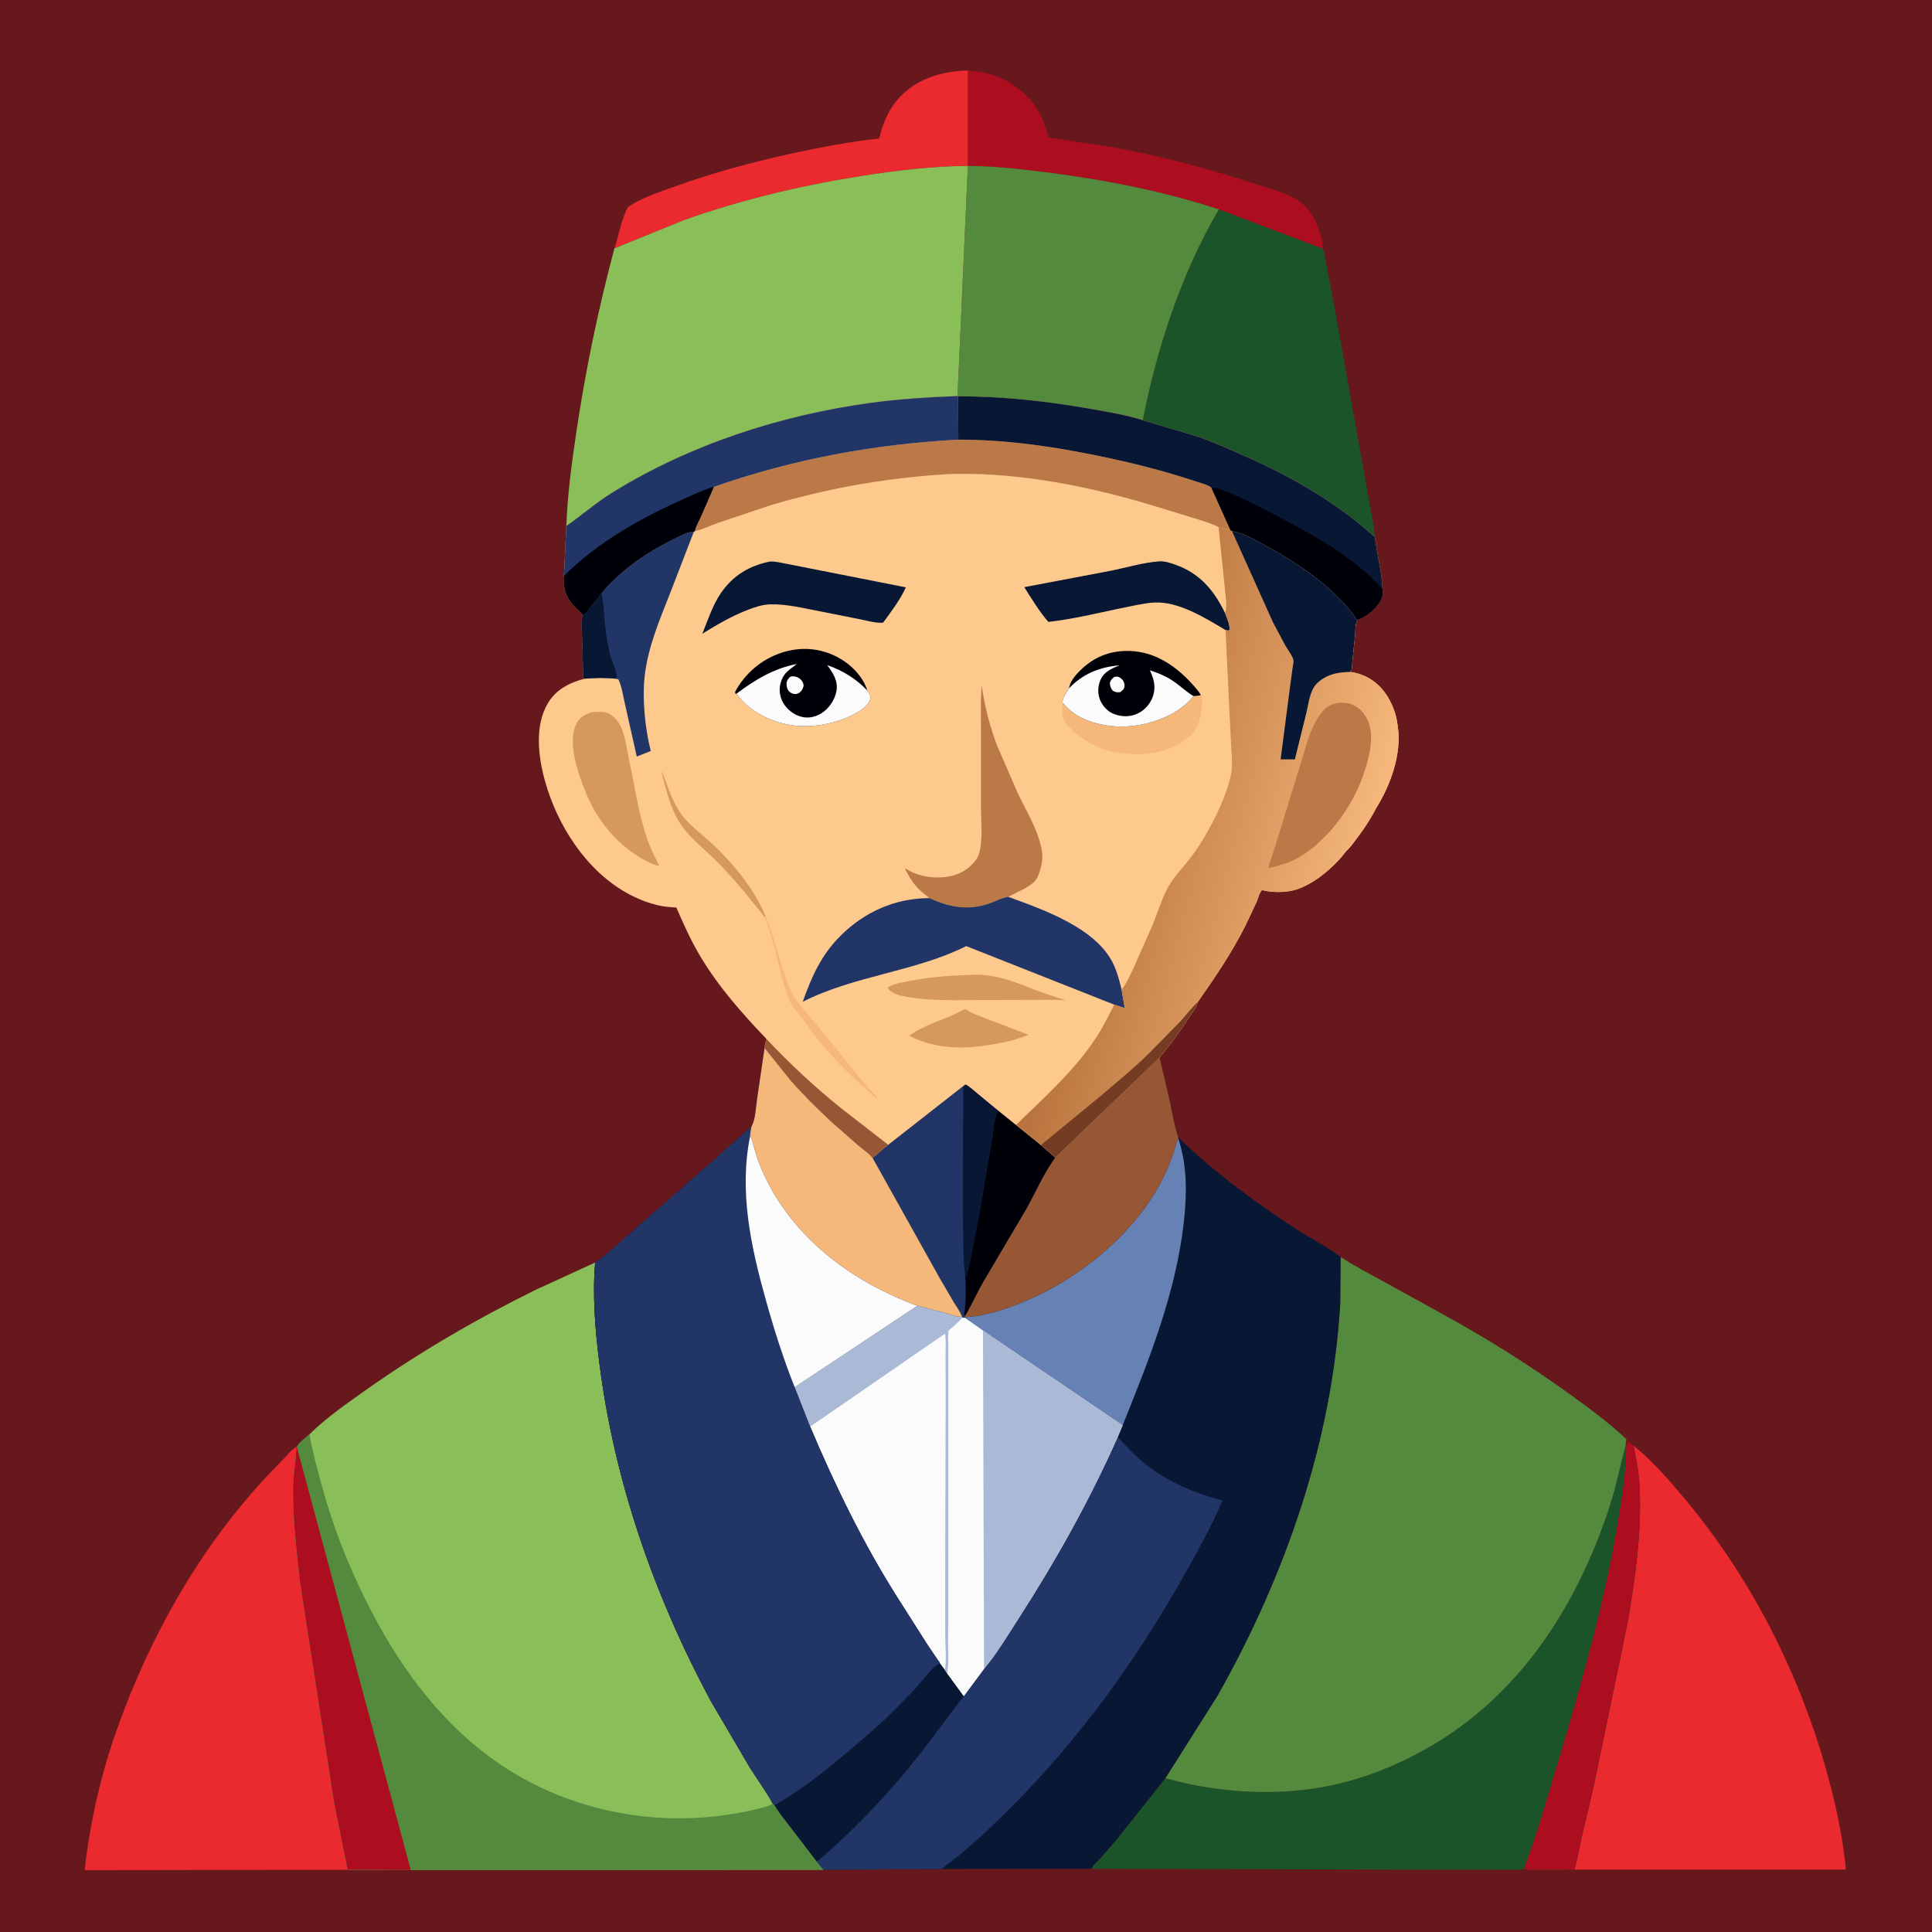
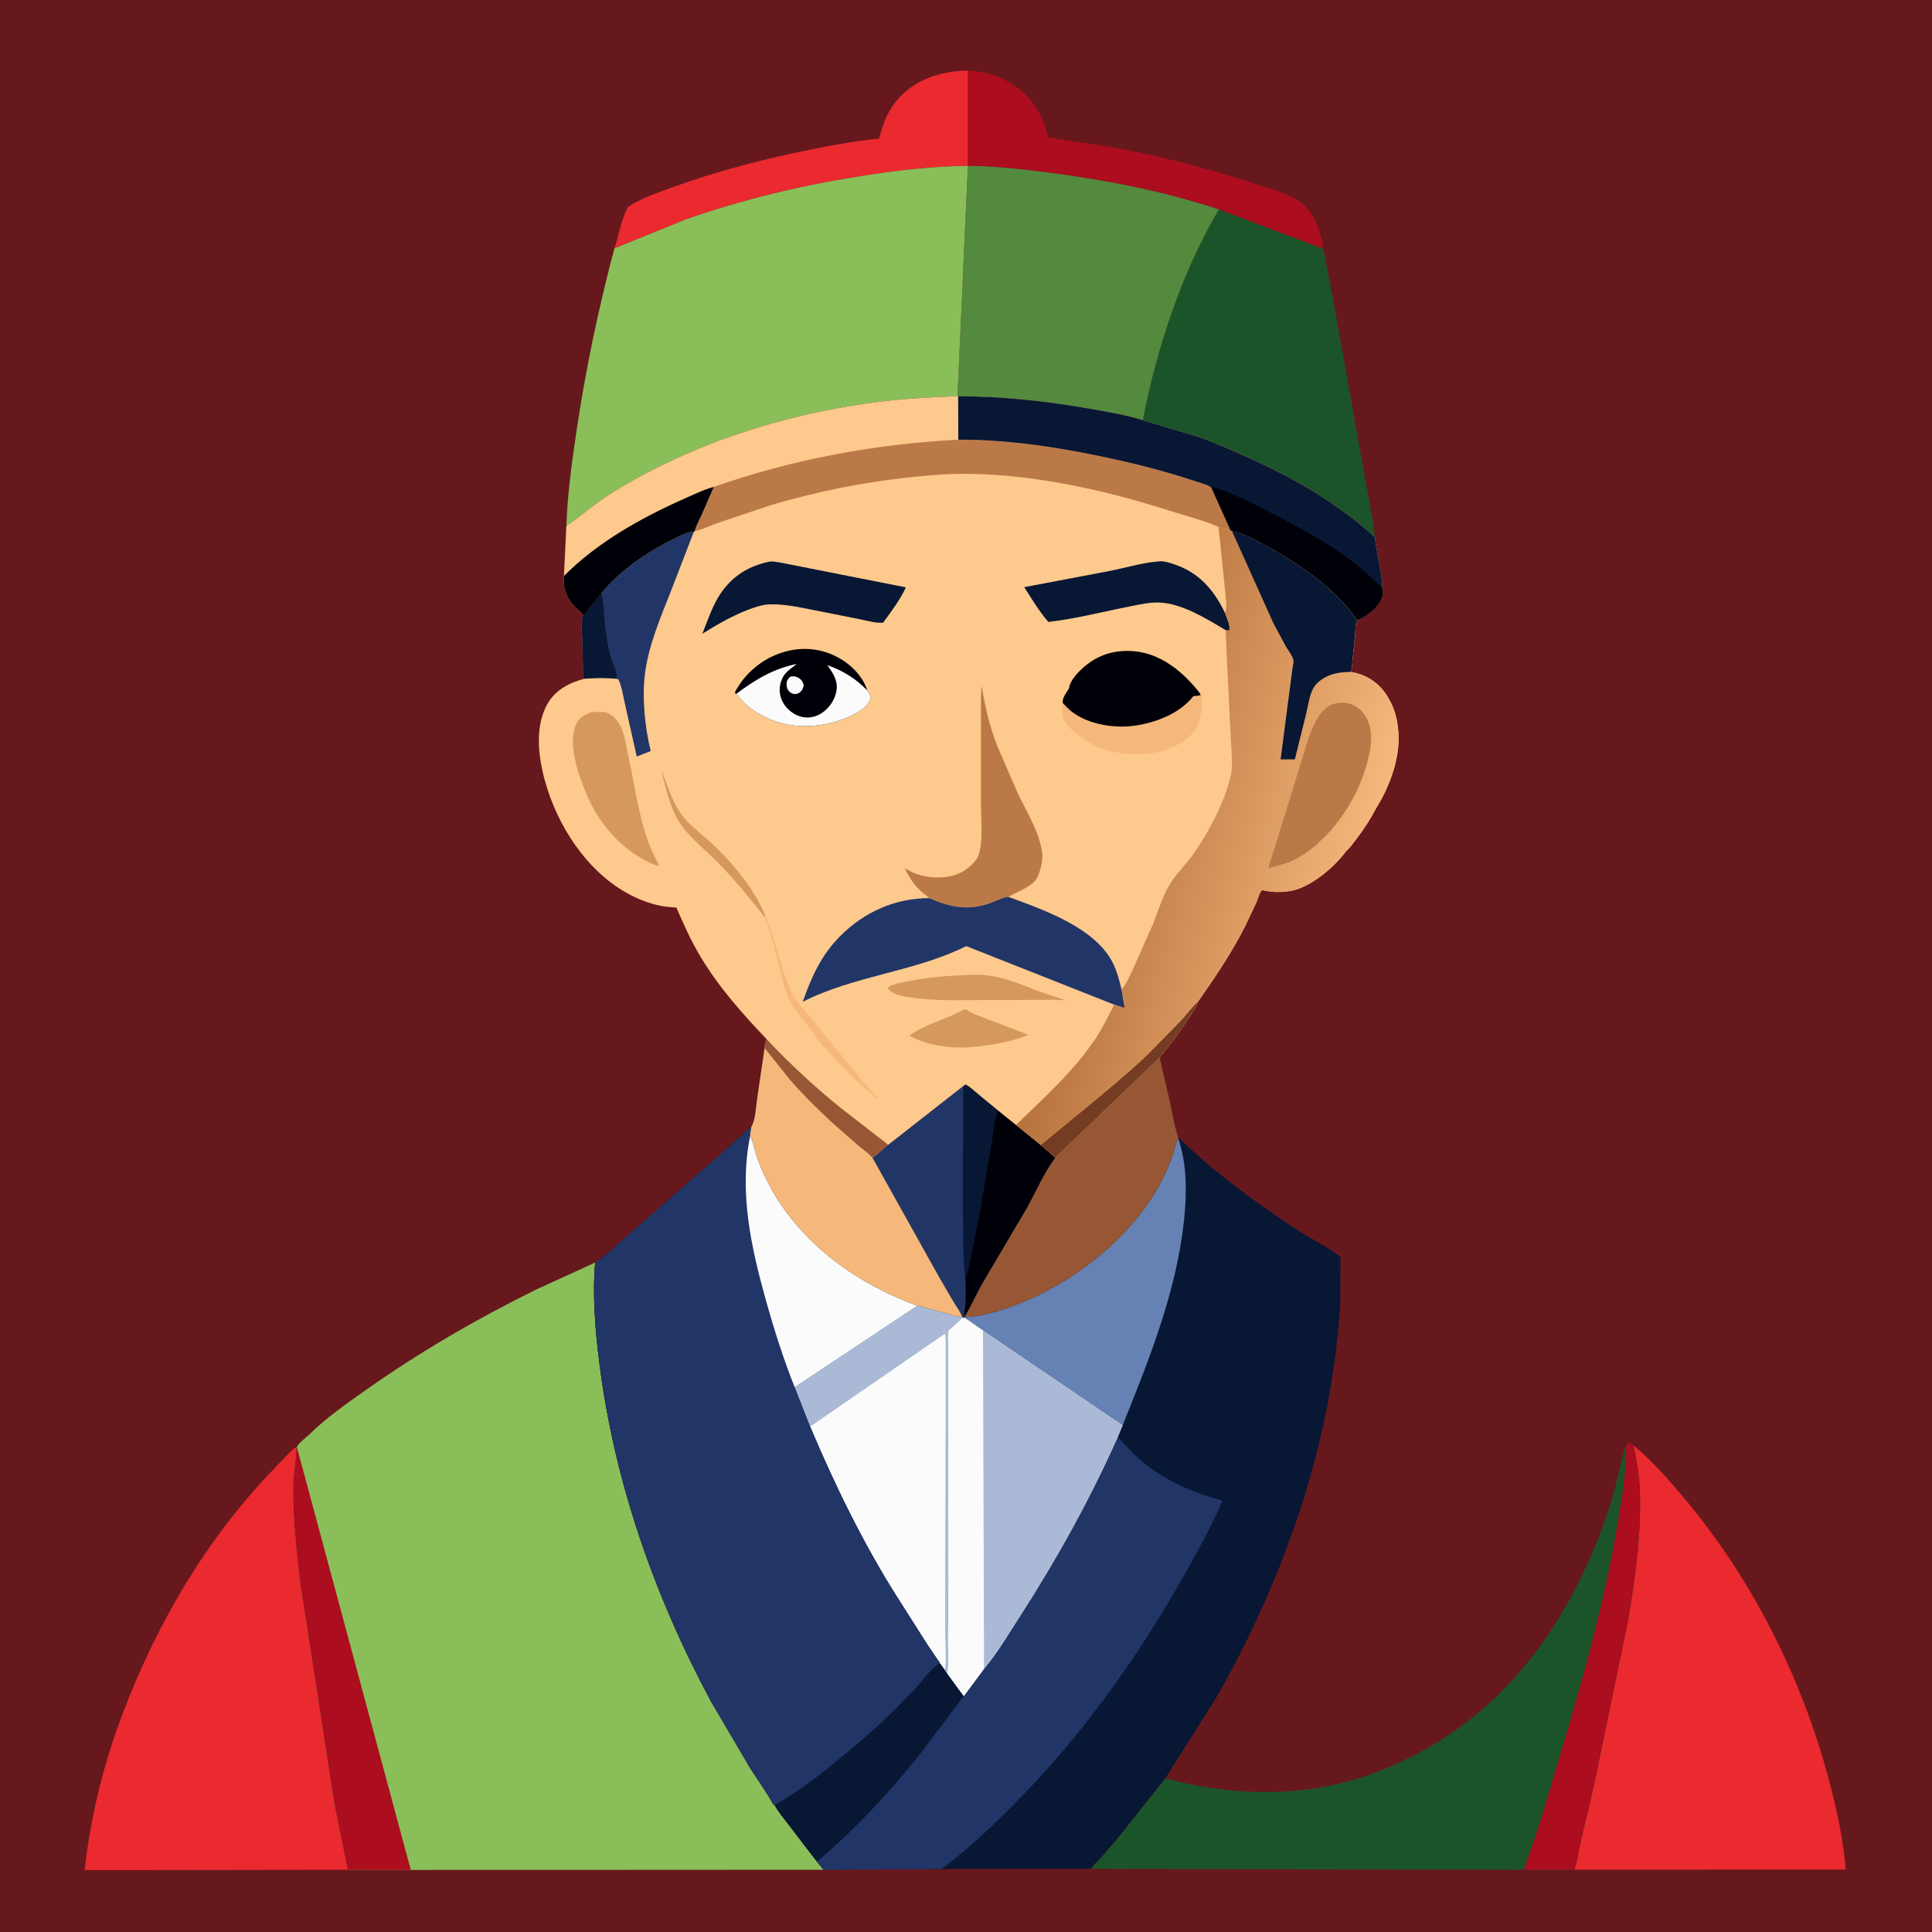
<svg xmlns="http://www.w3.org/2000/svg" version="1.1" style="display: block;" viewBox="0 0 2048 2048" width="1024" height="1024">
  <defs>
    <linearGradient id="Gradient1" gradientUnits="userSpaceOnUse" x1="1160.06" y1="875.645" x2="1441.37" y2="949.505">
      <stop class="stop0" offset="0" stop-opacity="1" stop-color="rgb(183,113,60)" />
      <stop class="stop1" offset="1" stop-opacity="1" stop-color="rgb(246,184,124)" />
    </linearGradient>
  </defs>
  <path transform="translate(0,0)" fill="rgb(103,24,28)" d="M -0 -0 L 2048 0 L 2048 2048 L -0 2048 L -0 -0 z" />
  <path transform="translate(0,0)" fill="rgb(172,13,31)" d="M 1025.99 74.766 C 1052.23 76.198 1073.86 85.701 1091.62 105.245 C 1097.44 111.653 1102 119.226 1105.33 127.208 C 1107.17 131.634 1108.81 136.07 1110.1 140.689 C 1110.32 141.48 1111.11 145.369 1111.48 145.783 C 1111.74 146.074 1112.26 145.877 1112.65 145.924 L 1177.27 155.788 C 1230.18 165.155 1281.91 178.878 1332.91 195.669 C 1347.25 200.39 1366.32 205.156 1378.44 214.248 C 1388.32 221.648 1394.46 232.47 1398.25 244 L 1398.71 245.387 C 1400.58 251.056 1402.5 257.602 1402.02 263.598 L 1292.08 221.944 C 1232.4 202.337 1168.5 189.982 1106.25 182.284 C 1079.88 179.023 1052.56 175.894 1025.98 175.897 L 1025.99 74.766 z" />
  <path transform="translate(0,0)" fill="rgb(234,42,47)" d="M 651.306 263.27 C 656.186 249.096 658.529 232.653 665.615 219.463 C 679.242 210.191 697.04 204.277 712.524 198.669 C 754.193 183.577 796.546 172.009 839.831 162.608 C 870.239 156.004 901.067 150.141 932.02 146.823 C 936.063 129.729 942.128 115.226 954.34 102.411 C 972.97 82.862 999.712 75.229 1025.99 74.766 L 1025.98 175.897 C 988.188 176.05 950.173 180.703 912.874 186.575 C 849.069 196.621 786.45 211.607 725.484 233.113 L 651.306 263.27 z" />
  <path transform="translate(0,0)" fill="rgb(28,84,42)" d="M 1292.08 221.944 L 1402.02 263.598 C 1404.62 268.898 1404.8 274.755 1406.03 280.469 L 1414.56 325.275 L 1436.27 446.914 L 1451.51 532.109 C 1453.57 544.269 1456.64 556.944 1457.33 569.247 C 1417.01 532.647 1369.78 505.628 1320.21 483.689 C 1303.81 476.428 1287.41 468.945 1270.46 463.017 L 1211.4 445.423 C 1226.44 368.722 1252.3 289.533 1292.08 221.944 z" />
  <path transform="translate(0,0)" fill="rgb(83,138,61)" d="M 1025.98 175.897 C 1052.56 175.894 1079.88 179.023 1106.25 182.284 C 1168.5 189.982 1232.4 202.337 1292.08 221.944 C 1252.3 289.533 1226.44 368.722 1211.4 445.423 C 1194.14 439.902 1175.34 436.828 1157.5 433.661 C 1110.4 425.3 1063.52 420.116 1015.66 420.098 L 1014.98 419.875 L 1025.98 175.897 z" />
  <path transform="translate(0,0)" fill="rgb(234,42,47)" d="M 368.497 1982.04 L 89.727 1982.43 C 95.107 1933.41 106.672 1882.54 122.972 1835.99 C 158.096 1735.7 212.564 1638.94 286.011 1561.64 L 304.027 1542.86 C 307.107 1539.68 310.06 1535.89 314.087 1533.96 L 314.086 1535.15 C 314.025 1545 312.129 1555.16 311.307 1565.03 C 310.37 1576.27 310.658 1587.95 311.073 1599.23 C 312.01 1624.65 315.166 1650.15 317.846 1675.44 L 354.158 1911 L 368.497 1982.04 z" />
  <path transform="translate(0,0)" fill="rgb(234,42,47)" d="M 1731.48 1532.29 C 1751.36 1548.3 1768.9 1568.59 1785.3 1588.09 C 1854.1 1669.91 1905.4 1769.56 1934.7 1872.18 C 1944.33 1905.92 1952.21 1940.06 1956.01 1975 L 1956.55 1981.86 L 1668.89 1981.92 C 1672.06 1971.83 1673.72 1960.36 1676.06 1949.97 L 1689.14 1894.6 L 1725.64 1718.48 C 1733.59 1670.84 1740.6 1622.68 1737.92 1574.22 C 1737.13 1560.02 1734.34 1546.19 1731.48 1532.29 z" />
  <path transform="translate(0,0)" fill="rgb(28,84,42)" d="M 1723.96 1533.03 L 1725.5 1529.12 C 1728.36 1529.45 1729.24 1530.55 1731.48 1532.29 C 1734.34 1546.19 1737.13 1560.02 1737.92 1574.22 C 1740.6 1622.68 1733.59 1670.84 1725.64 1718.48 L 1689.14 1894.6 L 1676.06 1949.97 C 1673.72 1960.36 1672.06 1971.83 1668.89 1981.92 L 1633.14 1982.05 C 1627.92 1982.05 1620.24 1983.13 1615.44 1981.01 C 1611.53 1982.61 1606.32 1981.96 1602.1 1981.96 L 1574.43 1981.93 L 1485.34 1981.86 L 1156.65 1981.02 C 1158.67 1976.91 1163.07 1973.5 1166.16 1970.15 L 1184.42 1949.04 L 1235.42 1884.83 L 1237.52 1885.48 C 1292.4 1900.88 1355.59 1904.41 1411.42 1892.55 C 1446.85 1885.02 1480.48 1871.48 1511.98 1853.72 C 1611.53 1797.62 1672.51 1701.29 1706.94 1594.83 C 1713.55 1574.38 1717.3 1553.53 1723.1 1532.98 L 1723.96 1533.03 z" />
  <path transform="translate(0,0)" fill="rgb(172,13,31)" d="M 1723.96 1533.03 L 1725.5 1529.12 C 1728.36 1529.45 1729.24 1530.55 1731.48 1532.29 C 1734.34 1546.19 1737.13 1560.02 1737.92 1574.22 C 1740.6 1622.68 1733.59 1670.84 1725.64 1718.48 L 1689.14 1894.6 L 1676.06 1949.97 C 1673.72 1960.36 1672.06 1971.83 1668.89 1981.92 L 1633.14 1982.05 C 1627.92 1982.05 1620.24 1983.13 1615.44 1981.01 C 1629.82 1942.79 1641.02 1902.98 1652.74 1863.87 C 1677.14 1782.4 1700.55 1699.68 1714.64 1615.73 C 1719.22 1588.46 1723.77 1560.73 1723.96 1533.03 z" />
  <path transform="translate(0,0)" fill="rgb(138,190,89)" d="M 651.306 263.27 L 725.484 233.113 C 786.45 211.607 849.069 196.621 912.874 186.575 C 950.173 180.703 988.188 176.05 1025.98 175.897 L 1014.98 419.875 C 984.198 421.061 953.392 422.885 922.846 427.069 C 827.218 440.168 731.212 471.294 648.936 522.255 C 631.741 532.905 616.827 546.149 600.338 557.621 C 601.491 524.316 606.072 490.945 610.952 458 C 620.687 392.273 634.196 327.46 651.306 263.27 z" />
-   <path transform="translate(0,0)" fill="rgb(83,138,61)" d="M 1421.05 1332.38 C 1435.45 1341.88 1451.06 1349.9 1466.19 1358.21 L 1528.64 1392.71 C 1574.87 1418.02 1620.19 1446.32 1662.94 1477.13 C 1684 1492.32 1705.04 1507.66 1723.97 1525.5 L 1723.1 1532.98 C 1717.3 1553.53 1713.55 1574.38 1706.94 1594.83 C 1672.51 1701.29 1611.53 1797.62 1511.98 1853.72 C 1480.48 1871.48 1446.85 1885.02 1411.42 1892.55 C 1355.59 1904.41 1292.4 1900.88 1237.52 1885.48 L 1235.42 1884.83 L 1290.5 1797.69 C 1362.3 1670.7 1412.32 1527.7 1420.69 1381.29 L 1421.05 1332.38 z" />
  <path transform="translate(0,0)" fill="rgb(138,190,89)" d="M 630.901 1338.33 C 627.922 1373.22 630.946 1409.78 635.316 1444.47 C 651.2 1570.56 693.54 1691.38 753.434 1803.12 L 795.256 1874.32 C 803.073 1886.69 812.307 1899.13 819.241 1911.96 L 821.135 1913.42 C 825.142 1920.71 830.778 1927.4 835.829 1934.01 L 866.047 1973.4 L 872.945 1982 L 435.447 1982.23 L 368.497 1982.04 L 354.158 1911 L 317.846 1675.44 C 315.166 1650.15 312.01 1624.65 311.073 1599.23 C 310.658 1587.95 310.37 1576.27 311.307 1565.03 C 312.129 1555.16 314.025 1545 314.086 1535.15 L 314.087 1533.96 L 314.64 1533.78 C 317.213 1529.02 323.967 1524.22 328.055 1520.46 C 345.524 1503.1 367.68 1487.72 387.817 1473.48 C 444.665 1433.29 505.691 1397.86 568.139 1367.1 L 630.901 1338.33 z" />
-   <path transform="translate(0,0)" fill="rgb(83,138,61)" d="M 314.64 1533.78 C 317.213 1529.02 323.967 1524.22 328.055 1520.46 C 331.079 1538.19 335.988 1555.76 340.661 1573.11 C 352.238 1616.11 367.933 1656.39 387.693 1696.27 C 420.37 1762.22 463.983 1823.46 524.654 1866.45 C 597.674 1918.2 690.922 1937.66 778.866 1922.49 C 788.503 1920.83 798.065 1918.9 807.503 1916.32 C 811.404 1915.25 815.966 1914.41 819.241 1911.96 L 821.135 1913.42 C 825.142 1920.71 830.778 1927.4 835.829 1934.01 L 866.047 1973.4 L 872.945 1982 L 435.447 1982.23 L 368.497 1982.04 L 354.158 1911 L 317.846 1675.44 C 315.166 1650.15 312.01 1624.65 311.073 1599.23 C 310.658 1587.95 310.37 1576.27 311.307 1565.03 C 312.129 1555.16 314.025 1545 314.086 1535.15 L 314.087 1533.96 L 314.64 1533.78 z" />
  <path transform="translate(0,0)" fill="rgb(172,13,31)" d="M 314.087 1533.96 L 314.64 1533.78 L 435.447 1982.23 L 368.497 1982.04 L 354.158 1911 L 317.846 1675.44 C 315.166 1650.15 312.01 1624.65 311.073 1599.23 C 310.658 1587.95 310.37 1576.27 311.307 1565.03 C 312.129 1555.16 314.025 1545 314.086 1535.15 L 314.087 1533.96 z" />
  <path transform="translate(0,0)" fill="rgb(8,23,52)" d="M 810.499 1110.82 L 837.542 1144.64 C 851.47 1160.64 866.8 1175.64 882.326 1190.08 L 910.488 1214.77 C 915.142 1218.7 920.996 1222.53 924.822 1227.18 C 930.836 1223.24 935.546 1217.67 941.543 1213.52 L 1021.14 1151.2 L 1023.59 1149.5 C 1028.47 1152.18 1032.72 1156.29 1037 1159.84 L 1058.08 1177.22 L 1077.03 1192.49 L 1103.43 1213.8 L 1118.59 1227.04 L 1229.26 1121 L 1240.21 1167.97 C 1242.8 1180.13 1244.92 1194.15 1249.15 1205.71 C 1286.59 1242.33 1329.19 1273.28 1372.79 1302.22 C 1388.38 1312.56 1406.33 1321.09 1421.05 1332.38 L 1420.69 1381.29 C 1412.32 1527.7 1362.3 1670.7 1290.5 1797.69 L 1235.42 1884.83 L 1184.42 1949.04 L 1166.16 1970.15 C 1163.07 1973.5 1158.67 1976.91 1156.65 1981.02 L 998.056 1981.21 L 872.945 1982 L 866.047 1973.4 L 835.829 1934.01 C 830.778 1927.4 825.142 1920.71 821.135 1913.42 L 819.241 1911.96 C 812.307 1899.13 803.073 1886.69 795.256 1874.32 L 753.434 1803.12 C 693.54 1691.38 651.2 1570.56 635.316 1444.47 C 630.946 1409.78 627.922 1373.22 630.901 1338.33 C 644.843 1329.21 656.918 1316.68 669.582 1305.87 L 754.444 1231.65 L 796.654 1193.86 C 800.704 1187.87 801.501 1172.08 802.592 1164.61 L 810.499 1110.82 z" />
  <path transform="translate(0,0)" fill="rgb(102,129,179)" d="M 1023.1 1396.24 C 1044.66 1395.2 1067.33 1387.32 1087.09 1379.08 C 1143.33 1355.61 1200.74 1309.03 1229.77 1254.77 C 1235.22 1244.59 1239.69 1234.04 1243.53 1223.16 C 1245.22 1218.36 1246.13 1213.19 1248.15 1208.54 L 1248.98 1206.68 C 1258.53 1234.97 1258.21 1265.15 1255.03 1294.43 C 1246.85 1369.69 1218.13 1441.31 1190.03 1510.92 L 1042 1410.44 L 1022.71 1396.98 L 1023.1 1396.24 z" />
  <path transform="translate(0,0)" fill="rgb(151,87,52)" d="M 1118.59 1227.04 L 1229.26 1121 L 1240.21 1167.97 C 1242.8 1180.13 1244.92 1194.15 1249.15 1205.71 L 1248.98 1206.68 L 1248.15 1208.54 C 1246.13 1213.19 1245.22 1218.36 1243.53 1223.16 C 1239.69 1234.04 1235.22 1244.59 1229.77 1254.77 C 1200.74 1309.03 1143.33 1355.61 1087.09 1379.08 C 1067.33 1387.32 1044.66 1395.2 1023.1 1396.24 L 1022.71 1396.98 L 1020.13 1396.94 L 1019.86 1395.76 C 1017.84 1390.38 1013.88 1385.12 1010.9 1380.2 L 996.233 1355.13 L 924.822 1227.18 C 930.836 1223.24 935.546 1217.67 941.543 1213.52 L 1021.14 1151.2 L 1023.59 1149.5 C 1028.47 1152.18 1032.72 1156.29 1037 1159.84 L 1058.08 1177.22 L 1077.03 1192.49 L 1103.43 1213.8 L 1118.59 1227.04 z" />
  <path transform="translate(0,0)" fill="rgb(34,53,103)" d="M 1021.14 1151.2 L 1023.59 1149.5 C 1028.47 1152.18 1032.72 1156.29 1037 1159.84 L 1058.08 1177.22 L 1077.03 1192.49 L 1103.43 1213.8 L 1118.59 1227.04 C 1106.59 1243.16 1098.05 1263.26 1088.27 1280.86 L 1041.82 1359.53 C 1035.1 1371.19 1029.78 1383.66 1022.84 1395.16 L 1023.1 1396.24 L 1022.71 1396.98 L 1020.13 1396.94 L 1019.86 1395.76 C 1017.84 1390.38 1013.88 1385.12 1010.9 1380.2 L 996.233 1355.13 L 924.822 1227.18 C 930.836 1223.24 935.546 1217.67 941.543 1213.52 L 1021.14 1151.2 z" />
  <path transform="translate(0,0)" fill="rgb(8,23,52)" d="M 1021.14 1151.2 L 1023.59 1149.5 C 1028.47 1152.18 1032.72 1156.29 1037 1159.84 L 1058.08 1177.22 C 1053.86 1185.3 1053.49 1197.36 1051.87 1206.45 L 1038.89 1283 L 1027 1344.25 C 1026.18 1348.03 1024.26 1350.45 1024.25 1354.51 C 1023.88 1352.6 1023.58 1350.71 1022.95 1348.88 C 1019.2 1341.22 1021.21 1174.7 1021.14 1151.2 z" />
  <path transform="translate(0,0)" fill="rgb(0,0,8)" d="M 1058.08 1177.22 L 1077.03 1192.49 L 1103.43 1213.8 L 1118.59 1227.04 C 1106.59 1243.16 1098.05 1263.26 1088.27 1280.86 L 1041.82 1359.53 C 1035.1 1371.19 1029.78 1383.66 1022.84 1395.16 L 1021.97 1392.95 C 1024.41 1379.24 1023.9 1362.79 1022.95 1348.88 C 1023.58 1350.71 1023.88 1352.6 1024.25 1354.51 C 1024.26 1350.45 1026.18 1348.03 1027 1344.25 L 1038.89 1283 L 1051.87 1206.45 C 1053.49 1197.36 1053.86 1185.3 1058.08 1177.22 z" />
  <path transform="translate(0,0)" fill="rgb(34,53,103)" d="M 1184.86 1523.17 C 1195.62 1535.32 1207.31 1547.3 1220.5 1556.84 C 1242.78 1572.93 1269.49 1583.72 1295.95 1590.63 C 1283.93 1618.58 1268.85 1645.88 1253.84 1672.33 C 1203.78 1760.52 1144.86 1842.42 1073.14 1914.4 C 1049.49 1938.13 1025.02 1961.22 998.056 1981.21 L 872.945 1982 L 866.047 1973.4 L 835.829 1934.01 C 830.778 1927.4 825.142 1920.71 821.135 1913.42 C 847.486 1898.61 871.867 1879.39 895 1860.01 C 913.648 1844.39 932.067 1828.59 949.352 1811.45 L 970.556 1789.58 C 977.983 1781.33 986.781 1768.51 996.302 1762.94 L 1001.66 1770.23 C 1002.52 1771.6 1003.32 1772.94 1004.33 1774.21 L 1021.66 1797.89 L 1043.14 1768.93 C 1056.79 1752.86 1068.51 1733.01 1079.96 1715.24 C 1119.73 1653.52 1155 1590.3 1184.86 1523.17 z" />
  <path transform="translate(0,0)" fill="rgb(8,23,52)" d="M 821.135 1913.42 C 847.486 1898.61 871.867 1879.39 895 1860.01 C 913.648 1844.39 932.067 1828.59 949.352 1811.45 L 970.556 1789.58 C 977.983 1781.33 986.781 1768.51 996.302 1762.94 L 1001.66 1770.23 C 1002.52 1771.6 1003.32 1772.94 1004.33 1774.21 L 1021.66 1797.89 L 976.448 1857.8 C 943.467 1899.56 906.698 1939.02 866.047 1973.4 L 835.829 1934.01 C 830.778 1927.4 825.142 1920.71 821.135 1913.42 z" />
  <path transform="translate(0,0)" fill="rgb(251,251,251)" d="M 972.639 1384.01 L 1003.6 1392.26 C 1008.19 1393.49 1015.25 1396.44 1019.86 1395.76 L 1020.13 1396.94 L 1022.71 1396.98 L 1042 1410.44 L 1190.03 1510.92 L 1184.86 1523.17 C 1155 1590.3 1119.73 1653.52 1079.96 1715.24 C 1068.51 1733.01 1056.79 1752.86 1043.14 1768.93 L 1021.66 1797.89 L 1004.33 1774.21 C 1003.32 1772.94 1002.52 1771.6 1001.66 1770.23 L 996.302 1762.94 C 996.203 1762.12 994.417 1760.04 993.935 1759.34 L 983.416 1743.84 L 950.376 1691.89 C 914.771 1635.48 884.703 1573.72 858.821 1512.28 L 842.388 1470.46 L 972.639 1384.01 z" />
  <path transform="translate(0,0)" fill="rgb(170,185,213)" d="M 972.639 1384.01 L 1003.6 1392.26 C 1008.19 1393.49 1015.25 1396.44 1019.86 1395.76 L 1020.13 1396.94 L 1019.38 1397.81 C 1016.16 1401.47 1012.62 1404.57 1008.93 1407.74 C 1008.57 1408.05 1005.99 1410 1005.85 1410.37 C 1004.5 1414.06 1005.28 1422.01 1005.27 1426.18 L 1005.29 1466.46 L 1005.29 1682.79 L 1005.07 1741.58 C 1005.02 1752.18 1005.85 1763.74 1004.33 1774.21 C 1003.32 1772.94 1002.52 1771.6 1001.66 1770.23 C 1003.59 1759.16 1001.97 1744.76 1001.98 1733.43 L 1002.03 1645.04 L 1002.48 1482.8 L 1002.37 1435.99 C 1002.3 1428.92 1003.02 1420.6 1001.73 1413.73 L 858.821 1512.28 L 842.388 1470.46 L 972.639 1384.01 z" />
  <path transform="translate(0,0)" fill="rgb(251,251,251)" d="M 1020.13 1396.94 L 1022.71 1396.98 L 1042 1410.44 L 1043.14 1768.93 L 1021.66 1797.89 L 1004.33 1774.21 C 1005.85 1763.74 1005.02 1752.18 1005.07 1741.58 L 1005.29 1682.79 L 1005.29 1466.46 L 1005.27 1426.18 C 1005.28 1422.01 1004.5 1414.06 1005.85 1410.37 C 1005.99 1410 1008.57 1408.05 1008.93 1407.74 C 1012.62 1404.57 1016.16 1401.47 1019.38 1397.81 L 1020.13 1396.94 z" />
  <path transform="translate(0,0)" fill="rgb(170,185,213)" d="M 1042 1410.44 L 1190.03 1510.92 L 1184.86 1523.17 C 1155 1590.3 1119.73 1653.52 1079.96 1715.24 C 1068.51 1733.01 1056.79 1752.86 1043.14 1768.93 L 1042 1410.44 z" />
  <path transform="translate(0,0)" fill="rgb(34,53,103)" d="M 810.499 1110.82 L 837.542 1144.64 C 851.47 1160.64 866.8 1175.64 882.326 1190.08 L 910.488 1214.77 C 915.142 1218.7 920.996 1222.53 924.822 1227.18 L 996.233 1355.13 L 1010.9 1380.2 C 1013.88 1385.12 1017.84 1390.38 1019.86 1395.76 C 1015.25 1396.44 1008.19 1393.49 1003.6 1392.26 L 972.639 1384.01 L 842.388 1470.46 L 858.821 1512.28 C 884.703 1573.72 914.771 1635.48 950.376 1691.89 L 983.416 1743.84 L 993.935 1759.34 C 994.417 1760.04 996.203 1762.12 996.302 1762.94 C 986.781 1768.51 977.983 1781.33 970.556 1789.58 L 949.352 1811.45 C 932.067 1828.59 913.648 1844.39 895 1860.01 C 871.867 1879.39 847.486 1898.61 821.135 1913.42 L 819.241 1911.96 C 812.307 1899.13 803.073 1886.69 795.256 1874.32 L 753.434 1803.12 C 693.54 1691.38 651.2 1570.56 635.316 1444.47 C 630.946 1409.78 627.922 1373.22 630.901 1338.33 C 644.843 1329.21 656.918 1316.68 669.582 1305.87 L 754.444 1231.65 L 796.654 1193.86 C 800.704 1187.87 801.501 1172.08 802.592 1164.61 L 810.499 1110.82 z" />
  <path transform="translate(0,0)" fill="rgb(251,251,251)" d="M 795.176 1204.14 L 795.947 1205.75 C 798.48 1211.28 799.599 1217.81 801.433 1223.64 C 804.295 1232.73 808.051 1241.65 812.275 1250.18 C 842.761 1311.77 898.815 1354.68 961.5 1379.96 C 964.98 1381.36 968.99 1383.19 972.639 1384.01 L 842.388 1470.46 C 830.547 1440.82 820.753 1409.94 812.143 1379.22 C 796.03 1321.73 783.216 1263.58 795.176 1204.14 z" />
  <path transform="translate(0,0)" fill="rgb(245,184,122)" d="M 810.499 1110.82 L 837.542 1144.64 C 851.47 1160.64 866.8 1175.64 882.326 1190.08 L 910.488 1214.77 C 915.142 1218.7 920.996 1222.53 924.822 1227.18 L 996.233 1355.13 L 1010.9 1380.2 C 1013.88 1385.12 1017.84 1390.38 1019.86 1395.76 C 1015.25 1396.44 1008.19 1393.49 1003.6 1392.26 L 972.639 1384.01 C 968.99 1383.19 964.98 1381.36 961.5 1379.96 C 898.815 1354.68 842.761 1311.77 812.275 1250.18 C 808.051 1241.65 804.295 1232.73 801.433 1223.64 C 799.599 1217.81 798.48 1211.28 795.947 1205.75 L 795.176 1204.14 C 795.167 1200.9 796.172 1197.11 796.654 1193.86 C 800.704 1187.87 801.501 1172.08 802.592 1164.61 L 810.499 1110.82 z" />
  <path transform="translate(0,0)" fill="rgb(253,201,140)" d="M 1014.98 419.875 L 1015.66 420.098 C 1063.52 420.116 1110.4 425.3 1157.5 433.661 C 1175.34 436.828 1194.14 439.902 1211.4 445.423 L 1270.46 463.017 C 1287.41 468.945 1303.81 476.428 1320.21 483.689 C 1369.78 505.628 1417.01 532.647 1457.33 569.247 C 1459.63 587.266 1464.87 606.258 1465.47 624.284 C 1466.64 630.472 1464.76 635.035 1461.25 640.167 C 1456.2 647.543 1447.22 654.016 1438.9 657.23 C 1436.42 661.471 1436.84 668.645 1436.41 673.5 L 1433.46 701.898 C 1433.13 705.027 1433.44 710.127 1431.23 712.246 C 1445.95 714.229 1458.53 721.585 1467.52 733.499 C 1475.31 743.813 1480.42 757.164 1481.68 769.987 C 1486.2 798.819 1473.83 833.021 1458.52 857.095 C 1452.63 868.645 1445.45 879.409 1437.58 889.694 C 1434.22 894.075 1430.94 898.821 1426.82 902.484 C 1414.03 919.664 1389.07 940.984 1367.44 944.559 C 1358.08 946.105 1347.1 945.947 1337.91 943.531 C 1334.87 946.122 1333.82 952.04 1332.17 955.869 L 1320.39 980.843 C 1305.95 1009.59 1288.24 1035.81 1269.76 1062.07 C 1268.06 1068.38 1264.18 1072.75 1260.71 1078.11 C 1250.97 1093.17 1240.74 1107.22 1229.26 1121 L 1118.59 1227.04 L 1103.43 1213.8 L 1077.03 1192.49 L 1058.08 1177.22 L 1037 1159.84 C 1032.72 1156.29 1028.47 1152.18 1023.59 1149.5 L 1021.14 1151.2 L 941.543 1213.52 C 935.546 1217.67 930.836 1223.24 924.822 1227.18 C 920.996 1222.53 915.142 1218.7 910.488 1214.77 L 882.326 1190.08 C 866.8 1175.64 851.47 1160.64 837.542 1144.64 L 810.499 1110.82 C 810.795 1107.42 811.495 1104.73 812.651 1101.53 C 786.722 1074.33 762.017 1046.57 742.607 1014.18 C 732.663 997.587 724.651 979.783 716.995 962.053 C 710.402 961.575 703.836 961.196 697.403 959.592 L 695.5 959.109 C 684.363 956.345 673.996 951.976 664.005 946.346 C 620.905 922.058 590.636 874.615 577.671 827.776 C 570.552 802.06 566.556 769.592 580.695 745.547 C 589.255 730.991 603.875 723.548 619.672 719.451 L 618.385 717.925 L 617.172 675.56 C 616.93 668.601 615.394 658.378 618.094 652.061 C 614.836 647.827 609.938 644.3 606.437 640.055 C 599.554 631.711 596.805 621.275 597.794 610.603 L 600.338 557.621 C 616.827 546.149 631.741 532.905 648.936 522.255 C 731.212 471.294 827.218 440.168 922.846 427.069 C 953.392 422.885 984.198 421.061 1014.98 419.875 z" />
  <path transform="translate(0,0)" fill="rgb(245,184,122)" d="M 811.273 970.608 C 821.766 994.89 826.27 1021.5 836.551 1045.91 C 838.52 1050.59 840.734 1055.63 843.621 1059.81 C 849.395 1068.18 857.186 1075.63 863.509 1083.68 L 912.764 1144.23 C 918.41 1150.56 923.794 1157.19 929.995 1163.01 L 929 1164.25 C 907.607 1146.24 886.776 1125.9 868.919 1104.36 L 850.5 1079.75 C 844.295 1071.48 838.218 1065.34 834.71 1055.29 C 825.175 1027.98 821.392 998.532 810.214 971.846 L 811.273 970.608 z" />
  <path transform="translate(0,0)" fill="rgb(213,152,93)" d="M 810.214 971.846 C 806.539 966.378 801.841 961.428 797.754 956.246 C 785.555 940.778 772.542 925.845 758.587 911.932 C 744.87 898.256 728.276 885.884 718.508 868.896 C 710.969 855.785 706.566 838.78 702.774 824.213 C 702.152 821.823 701.728 819.608 701.396 817.166 L 702.09 818.964 C 708.222 834.414 712.528 849.789 722.5 863.481 C 730.435 874.376 742.359 882.981 752.297 892.01 C 775.246 912.86 799.358 941.703 811.273 970.608 L 810.214 971.846 z" />
  <path transform="translate(0,0)" fill="rgb(151,87,52)" d="M 812.651 1101.53 C 836.718 1127.25 863.67 1152.21 891.043 1174.33 L 941.543 1213.52 C 935.546 1217.67 930.836 1223.24 924.822 1227.18 C 920.996 1222.53 915.142 1218.7 910.488 1214.77 L 882.326 1190.08 C 866.8 1175.64 851.47 1160.64 837.542 1144.64 L 810.499 1110.82 C 810.795 1107.42 811.495 1104.73 812.651 1101.53 z" />
  <path transform="translate(0,0)" fill="rgb(213,152,93)" d="M 1021.09 1070.5 L 1022.65 1069.99 C 1024.05 1069.7 1025.02 1070.5 1026.09 1071.25 C 1031.64 1075.09 1038.92 1077.16 1045.18 1079.74 L 1090.32 1096.95 C 1072.02 1104.33 1051.77 1107.76 1032.24 1109.75 C 1010.22 1111.96 983.39 1108.74 963.982 1097.83 C 981.433 1085.16 1002.48 1080.89 1021.09 1070.5 z" />
  <path transform="translate(0,0)" fill="rgb(213,152,93)" d="M 1026.95 1033.44 C 1054.87 1031.34 1077.84 1041.81 1102.98 1051.49 L 1130.25 1060.59 C 1119.41 1059.44 1108.31 1059.88 1097.41 1059.91 L 1045.5 1060.08 C 1018.93 1060.02 991.211 1061.37 964.897 1057.26 C 958.412 1056.24 950.076 1055.01 944.716 1051.05 C 942.527 1049.43 941.713 1049.26 941.31 1046.5 C 948.298 1042.14 957.732 1041.19 965.718 1039.62 C 986.089 1035.62 1006.24 1034.33 1026.95 1033.44 z" />
  <path transform="translate(0,0)" fill="rgb(245,184,122)" d="M 1272.96 736.737 C 1275.84 742.974 1272.61 761.232 1270.12 767.5 C 1264.95 780.511 1251.15 789.065 1238.62 793.859 C 1223.55 799.626 1204.9 800.667 1189 798.344 L 1181.12 797.16 C 1163.86 794.467 1139.77 780.435 1129.71 766.177 L 1128.9 765 L 1127.73 763.468 C 1125.53 759.516 1126.39 749.65 1126.34 744.887 C 1129.25 748.094 1132.44 751.499 1135.85 754.185 C 1153.05 767.729 1180.15 772.172 1201.54 769.424 C 1224.33 766.497 1250.62 756.565 1265.09 737.847 C 1267.89 737.756 1270.26 737.655 1272.96 736.737 z" />
  <path transform="translate(0,0)" fill="rgb(213,152,93)" d="M 626.154 755.184 C 631.078 754.728 638.187 753.944 642.996 755.46 C 649.322 757.454 655.784 764.694 658.351 770.672 C 663.117 781.767 664.741 795.671 667.268 807.5 C 673.039 834.511 676.928 862.669 685.859 888.864 C 689.274 898.881 694.001 908.229 698.771 917.646 C 694.739 917.83 687.281 913.759 683.686 911.97 C 655.969 897.136 634.088 871.428 622.003 842.53 C 613.573 822.371 601.39 789.543 610.41 768.424 C 613.607 760.938 618.957 758.101 626.154 755.184 z" />
  <path transform="translate(0,0)" fill="rgb(0,0,8)" d="M 1133.29 729.587 C 1134.09 720.947 1143.82 711.43 1150.19 706.063 C 1165.14 693.453 1183.11 688.574 1202.5 690.372 C 1229.77 692.9 1252.07 710.626 1268.9 731 C 1270.38 732.798 1271.84 734.686 1272.96 736.737 C 1270.26 737.655 1267.89 737.756 1265.09 737.847 C 1250.62 756.565 1224.33 766.497 1201.54 769.424 C 1180.15 772.172 1153.05 767.729 1135.85 754.185 C 1132.44 751.499 1129.25 748.094 1126.34 744.887 C 1126.17 739.667 1130.57 733.873 1133.29 729.587 z" />
-   <path transform="translate(0,0)" fill="rgb(251,251,251)" d="M 1181.25 717.5 C 1184.63 716.987 1186.04 717.162 1188.76 719.5 C 1191.03 721.451 1192.25 724.549 1192.02 727.5 C 1191.78 730.626 1189.67 731.926 1187.5 733.721 C 1183.64 734.064 1183.04 733.863 1179.71 732.304 C 1177.32 729.428 1176.84 727.787 1176.45 724.093 C 1177.74 720.358 1178.35 719.946 1181.25 717.5 z" />
-   <path transform="translate(0,0)" fill="rgb(251,251,251)" d="M 1133.29 729.587 C 1147.86 714.175 1165.62 707.136 1186.62 705.287 C 1178.29 708.817 1170.37 711.919 1166.5 720.86 C 1163.65 727.456 1163.4 735.433 1166.16 742.102 C 1168.72 748.279 1174.29 754.374 1180.57 756.776 C 1189.38 760.143 1198.53 760.237 1207 755.846 C 1214.58 751.918 1220.3 744.712 1222.64 736.549 C 1225.33 727.11 1222.88 719.187 1218.95 710.582 C 1228.84 713.667 1237.39 717.428 1245.86 723.5 C 1252.32 728.127 1258.24 733.783 1265.09 737.847 C 1250.62 756.565 1224.33 766.497 1201.54 769.424 C 1180.15 772.172 1153.05 767.729 1135.85 754.185 C 1132.44 751.499 1129.25 748.094 1126.34 744.887 C 1126.17 739.667 1130.57 733.873 1133.29 729.587 z" />
  <path transform="translate(0,0)" fill="rgb(8,23,52)" d="M 1299.16 667.932 C 1279.01 655.864 1253.04 639.696 1229 638.706 C 1218.75 638.284 1208.38 640.714 1198.38 642.679 C 1169.62 648.328 1140.35 656.017 1111.27 659.248 C 1101.72 648.225 1093.56 634.74 1085.76 622.417 L 1178.94 604.738 C 1195.25 601.378 1212.61 596.142 1229.14 595.044 C 1234.54 594.686 1240.46 596.699 1245.53 598.46 C 1271.56 607.502 1286.87 625.591 1298.54 649.771 C 1300.52 655.107 1304.18 662.393 1303.22 668.123 C 1301.41 668.478 1300.9 668.361 1299.16 667.932 z" />
  <path transform="translate(0,0)" fill="rgb(8,23,52)" d="M 816.468 595.202 C 821.993 595.017 828.083 596.594 833.524 597.587 L 866.501 604.103 L 960.235 622.607 C 954.459 635.529 944.494 648.607 936.138 660.047 C 928.9 660.786 919.198 657.944 912.017 656.529 L 870.375 648.234 C 852.965 645.033 833.953 640.077 816.225 640.636 C 807.813 640.901 799.523 643.786 791.758 646.843 C 775.034 653.427 759.723 662.327 744.505 671.781 C 750.274 657.594 755.388 641.446 764.107 628.794 C 777.116 609.916 794.267 599.636 816.468 595.202 z" />
  <path transform="translate(0,0)" fill="rgb(0,0,8)" d="M 780.652 735.387 L 779.678 735.549 L 779.188 733.5 C 789.754 713.669 807.597 698.613 829 691.734 C 848.812 685.366 869.316 686.854 887.791 696.61 C 901.638 703.922 914.611 716.645 919.334 731.915 C 920.724 734.243 923.182 737.687 922.654 740.438 C 921.456 746.671 914.385 751.873 909.206 754.937 C 888.677 767.087 859.852 772.657 836.5 768.288 L 834.674 767.961 C 815.587 764.407 793.069 752.814 781.923 736.783 C 781.244 735.806 781.569 736.19 780.652 735.387 z" />
  <path transform="translate(0,0)" fill="rgb(251,251,251)" d="M 837.49 717.5 C 838.402 717.151 838.423 717.088 839.562 716.97 C 842.775 716.637 846.149 717.87 848.5 720.041 C 850.673 722.048 851.642 724.05 851.867 727 C 850.915 730.438 850.249 731.935 847.5 734.254 C 846.514 734.771 845.612 735.311 844.5 735.56 C 841.834 736.157 838.735 735.112 836.801 733.203 C 834.357 730.791 833.709 727.84 833.794 724.5 C 833.871 721.47 835.513 719.547 837.49 717.5 z" />
  <path transform="translate(0,0)" fill="rgb(251,251,251)" d="M 780.652 735.387 C 800.022 720.763 820.466 708.442 844.617 703.864 C 836.764 710.195 830.932 712.613 827.7 723.249 C 825.457 730.634 826.387 738.31 830.183 745 C 834.271 752.204 841.93 758.065 850.015 759.946 C 857.242 761.627 864.811 759.943 871 755.941 C 878.879 750.846 884.833 742.057 886.603 732.838 C 888.72 721.817 883.052 713.527 876.954 705.074 C 893.519 710.875 907.126 719.24 919.334 731.915 C 920.724 734.243 923.182 737.687 922.654 740.438 C 921.456 746.671 914.385 751.873 909.206 754.937 C 888.677 767.087 859.852 772.657 836.5 768.288 L 834.674 767.961 C 815.587 764.407 793.069 752.814 781.923 736.783 C 781.244 735.806 781.569 736.19 780.652 735.387 z" />
  <path transform="translate(0,0)" fill="rgb(188,121,72)" d="M 985.348 952.033 L 981.141 948.756 C 970.293 940.448 965.085 932.429 959.13 920.353 C 968.182 925.768 976.464 928.81 986.916 929.835 C 1000.79 931.195 1016.04 928.737 1026.97 919.5 C 1031.6 915.585 1036.12 910.83 1037.84 904.872 C 1042.09 890.176 1039.9 870.179 1039.9 854.856 L 1039.93 775.442 C 1039.94 759.329 1039.29 742.993 1040.6 726.937 C 1043.96 748.978 1049.05 769.6 1057 790.439 L 1079.31 841.796 C 1088.45 860.708 1100.45 879.949 1104.26 900.831 C 1105.46 907.399 1104.96 913.397 1103.22 919.812 C 1102.03 924.215 1100.69 929.317 1097.81 932.95 C 1091.64 940.732 1077.58 945.649 1068.95 950.734 L 1067.3 950.965 C 1061.07 951.95 1054.61 955.696 1048.55 957.732 C 1025.68 965.422 1007.01 961.76 985.422 952.156 L 985.348 952.033 z" />
  <path transform="translate(0,0)" fill="rgb(34,53,103)" d="M 637.5 629.048 L 638.34 627.989 C 642.965 622.088 648.333 616.859 653.807 611.751 C 671.854 594.913 693.484 581.507 715.553 570.636 C 721.439 567.737 728.907 563.461 735.512 563.7 L 711.455 625.981 C 699.942 655.426 687.206 684.294 683.485 715.922 C 680.572 740.684 683.758 771.972 689.819 796.114 L 674.996 801.971 L 662.149 744.696 C 660.313 736.906 659.066 727.29 655.5 720.169 L 653.254 719.484 C 642.093 718.279 630.832 718.444 619.672 719.451 L 618.385 717.925 L 617.172 675.56 C 616.93 668.601 615.394 658.378 618.094 652.061 C 621.506 650.819 623.395 646.912 625.5 644.08 L 637.5 629.048 z" />
  <path transform="translate(0,0)" fill="rgb(8,23,52)" d="M 618.094 652.061 C 621.506 650.819 623.395 646.912 625.5 644.08 L 637.5 629.048 C 639.982 638.497 640.024 648.539 640.921 658.237 C 642.177 671.819 644.076 684.718 647.893 697.85 C 649.436 703.157 655.225 714.676 653.254 719.484 C 642.093 718.279 630.832 718.444 619.672 719.451 L 618.385 717.925 L 617.172 675.56 C 616.93 668.601 615.394 658.378 618.094 652.061 z" />
  <path transform="translate(0,0)" fill="rgb(34,53,103)" d="M 985.348 952.033 L 985.422 952.156 C 1007.01 961.76 1025.68 965.422 1048.55 957.732 C 1054.61 955.696 1061.07 951.95 1067.3 950.965 L 1068.95 950.734 C 1106.54 964.54 1162.82 983.855 1180.66 1022.82 C 1184.55 1031.31 1186.71 1040.11 1188.94 1049.14 L 1192.29 1068.63 L 1181.13 1064.97 L 1024.28 1002.92 C 969.416 1030.28 905.772 1034.03 850.921 1061.94 C 860.384 1035.33 870.386 1012.63 890.671 992.29 C 916.371 966.513 948.989 952.112 985.348 952.033 z" />
  <path transform="translate(0,0)" fill="rgb(188,121,72)" d="M 1015.86 466.062 C 1062.95 466.034 1109.34 472.265 1155.46 481.446 C 1188.53 488.029 1220.33 495.473 1252.57 505.501 L 1273.38 512.126 C 1277.09 513.361 1281.36 514.437 1284.25 517.187 L 1304.65 562.452 L 1291.73 558.761 C 1284.63 554.868 1276.03 552.6 1268.32 550.036 L 1216.35 534.182 C 1153.02 515.473 1084.58 501.929 1018.3 502.288 C 999.086 502.392 979.636 504.332 960.539 506.409 C 912.488 511.634 864.99 521.428 818.591 534.997 L 761.501 554.103 C 753.329 557.045 744.686 561.266 736.283 563.163 C 738.036 557.142 741.298 551.286 743.892 545.548 L 756.709 516.091 C 840.782 486.659 926.936 470.795 1015.86 466.062 z" />
-   <path transform="translate(0,0)" fill="rgb(34,53,103)" d="M 1014.98 419.875 L 1015.66 420.098 L 1015.86 466.062 C 926.936 470.795 840.782 486.659 756.709 516.091 L 743.892 545.548 C 741.298 551.286 738.036 557.142 736.283 563.163 L 735.512 563.7 C 728.907 563.461 721.439 567.737 715.553 570.636 C 693.484 581.507 671.854 594.913 653.807 611.751 C 648.333 616.859 642.965 622.088 638.34 627.989 L 637.5 629.048 L 625.5 644.08 C 623.395 646.912 621.506 650.819 618.094 652.061 C 614.836 647.827 609.938 644.3 606.437 640.055 C 599.554 631.711 596.805 621.275 597.794 610.603 L 600.338 557.621 C 616.827 546.149 631.741 532.905 648.936 522.255 C 731.212 471.294 827.218 440.168 922.846 427.069 C 953.392 422.885 984.198 421.061 1014.98 419.875 z" />
  <path transform="translate(0,0)" fill="rgb(0,0,8)" d="M 597.794 610.603 C 633.03 575.006 679.92 548.789 725.372 528.649 C 735.465 524.177 746.043 518.95 756.709 516.091 L 743.892 545.548 C 741.298 551.286 738.036 557.142 736.283 563.163 L 735.512 563.7 C 728.907 563.461 721.439 567.737 715.553 570.636 C 693.484 581.507 671.854 594.913 653.807 611.751 C 648.333 616.859 642.965 622.088 638.34 627.989 L 637.5 629.048 L 625.5 644.08 C 623.395 646.912 621.506 650.819 618.094 652.061 C 614.836 647.827 609.938 644.3 606.437 640.055 C 599.554 631.711 596.805 621.275 597.794 610.603 z" />
  <path transform="translate(0,0)" fill="rgb(8,23,52)" d="M 1015.66 420.098 C 1063.52 420.116 1110.4 425.3 1157.5 433.661 C 1175.34 436.828 1194.14 439.902 1211.4 445.423 L 1270.46 463.017 C 1287.41 468.945 1303.81 476.428 1320.21 483.689 C 1369.78 505.628 1417.01 532.647 1457.33 569.247 C 1459.63 587.266 1464.87 606.258 1465.47 624.284 C 1466.64 630.472 1464.76 635.035 1461.25 640.167 C 1456.2 647.543 1447.22 654.016 1438.9 657.23 C 1437.93 656.417 1437.18 655.648 1436.48 654.585 L 1434.07 651 C 1410.32 619.754 1371.53 594.24 1337.23 575.957 C 1327.78 570.92 1316.68 564.732 1306.01 563.069 L 1304.65 562.452 L 1284.25 517.187 C 1281.36 514.437 1277.09 513.361 1273.38 512.126 L 1252.57 505.501 C 1220.33 495.473 1188.53 488.029 1155.46 481.446 C 1109.34 472.265 1062.95 466.034 1015.86 466.062 L 1015.66 420.098 z" />
  <path transform="translate(0,0)" fill="rgb(0,0,8)" d="M 1284.25 517.187 C 1287.93 516.54 1289.67 517.238 1293.12 518.5 C 1312.44 525.561 1331.02 535.224 1349.26 544.673 C 1389.96 565.751 1434.57 589.904 1465.47 624.284 C 1466.64 630.472 1464.76 635.035 1461.25 640.167 C 1456.2 647.543 1447.22 654.016 1438.9 657.23 C 1437.93 656.417 1437.18 655.648 1436.48 654.585 L 1434.07 651 C 1410.32 619.754 1371.53 594.24 1337.23 575.957 C 1327.78 570.92 1316.68 564.732 1306.01 563.069 L 1304.65 562.452 L 1284.25 517.187 z" />
  <path transform="translate(0,0)" fill="url(#Gradient1)" d="M 1291.73 558.761 L 1304.65 562.452 L 1306.01 563.069 C 1316.68 564.732 1327.78 570.92 1337.23 575.957 C 1371.53 594.24 1410.32 619.754 1434.07 651 L 1436.48 654.585 C 1437.18 655.648 1437.93 656.417 1438.9 657.23 C 1436.42 661.471 1436.84 668.645 1436.41 673.5 L 1433.46 701.898 C 1433.13 705.027 1433.44 710.127 1431.23 712.246 C 1445.95 714.229 1458.53 721.585 1467.52 733.499 C 1475.31 743.813 1480.42 757.164 1481.68 769.987 C 1486.2 798.819 1473.83 833.021 1458.52 857.095 C 1452.63 868.645 1445.45 879.409 1437.58 889.694 C 1434.22 894.075 1430.94 898.821 1426.82 902.484 C 1414.03 919.664 1389.07 940.984 1367.44 944.559 C 1358.08 946.105 1347.1 945.947 1337.91 943.531 C 1334.87 946.122 1333.82 952.04 1332.17 955.869 L 1320.39 980.843 C 1305.95 1009.59 1288.24 1035.81 1269.76 1062.07 C 1268.06 1068.38 1264.18 1072.75 1260.71 1078.11 C 1250.97 1093.17 1240.74 1107.22 1229.26 1121 L 1118.59 1227.04 L 1103.43 1213.8 L 1077.03 1192.49 C 1106.96 1163.4 1138.75 1135.11 1161.91 1100.05 C 1169.23 1088.96 1175.06 1076.78 1181.13 1064.97 L 1192.29 1068.63 L 1188.94 1049.14 L 1189.83 1047.84 C 1194.8 1041.39 1197.98 1033.59 1201.54 1026.28 L 1222.5 978.879 C 1227.06 967.296 1230.84 955.15 1236.39 944 C 1242.73 931.262 1251.46 922.467 1260.26 911.53 C 1266.43 903.866 1271.81 895.677 1276.78 887.199 C 1288.5 867.24 1300.39 843 1305.06 820.28 C 1306.63 812.656 1305.82 804.377 1305.48 796.665 L 1303.54 760.068 L 1299.16 667.932 C 1300.9 668.361 1301.41 668.478 1303.22 668.123 C 1304.18 662.393 1300.52 655.107 1298.54 649.771 C 1301.33 643.239 1299.02 631.981 1298.53 624.75 L 1291.73 558.761 z" />
  <path transform="translate(0,0)" fill="rgb(116,60,34)" d="M 1103.43 1213.8 L 1168.11 1160.63 C 1184.86 1146.33 1202.08 1132.16 1217.82 1116.75 L 1251.29 1082.63 C 1257.22 1076.17 1262.4 1069.09 1268.74 1063.03 L 1269.76 1062.07 C 1268.06 1068.38 1264.18 1072.75 1260.71 1078.11 C 1250.97 1093.17 1240.74 1107.22 1229.26 1121 L 1118.59 1227.04 L 1103.43 1213.8 z" />
  <path transform="translate(0,0)" fill="rgb(188,121,72)" d="M 1344.76 920.341 C 1345.08 915.516 1346.62 912.786 1348.07 908.36 L 1351.1 899 L 1380.32 804.426 C 1385.26 787.888 1393.28 756.013 1410.03 747.694 C 1416.72 744.37 1425.62 743.939 1432.61 746.624 L 1434 747.196 C 1441.48 750.2 1446.51 756.541 1449.83 763.706 C 1457.92 781.188 1450.66 805.768 1444.63 822.985 C 1437.3 843.891 1424.95 863.921 1410.41 880.578 C 1405.48 886.226 1399.75 891.014 1394.58 896.423 C 1387.64 901.645 1380.58 907.19 1372.77 911.059 C 1364 915.401 1354.16 917.772 1344.76 920.341 z" />
  <path transform="translate(0,0)" fill="rgb(8,23,52)" d="M 1306.01 563.069 C 1316.68 564.732 1327.78 570.92 1337.23 575.957 C 1371.53 594.24 1410.32 619.754 1434.07 651 L 1436.48 654.585 C 1437.18 655.648 1437.93 656.417 1438.9 657.23 C 1436.42 661.471 1436.84 668.645 1436.41 673.5 L 1433.46 701.898 C 1433.13 705.027 1433.44 710.127 1431.23 712.246 C 1421.21 712.451 1411.52 713.699 1402.8 719.088 C 1398.5 721.744 1394.67 725.106 1392.17 729.536 C 1387.9 737.07 1386.61 748.302 1384.56 756.648 L 1372.57 804.976 L 1357.51 804.933 L 1367.45 728.481 L 1370.18 708.067 C 1370.46 705.828 1371.4 702.3 1371.18 700.197 C 1370.77 696.217 1365.12 688.764 1363.01 685.118 L 1349.71 660.273 L 1306.01 563.069 z" />
</svg>